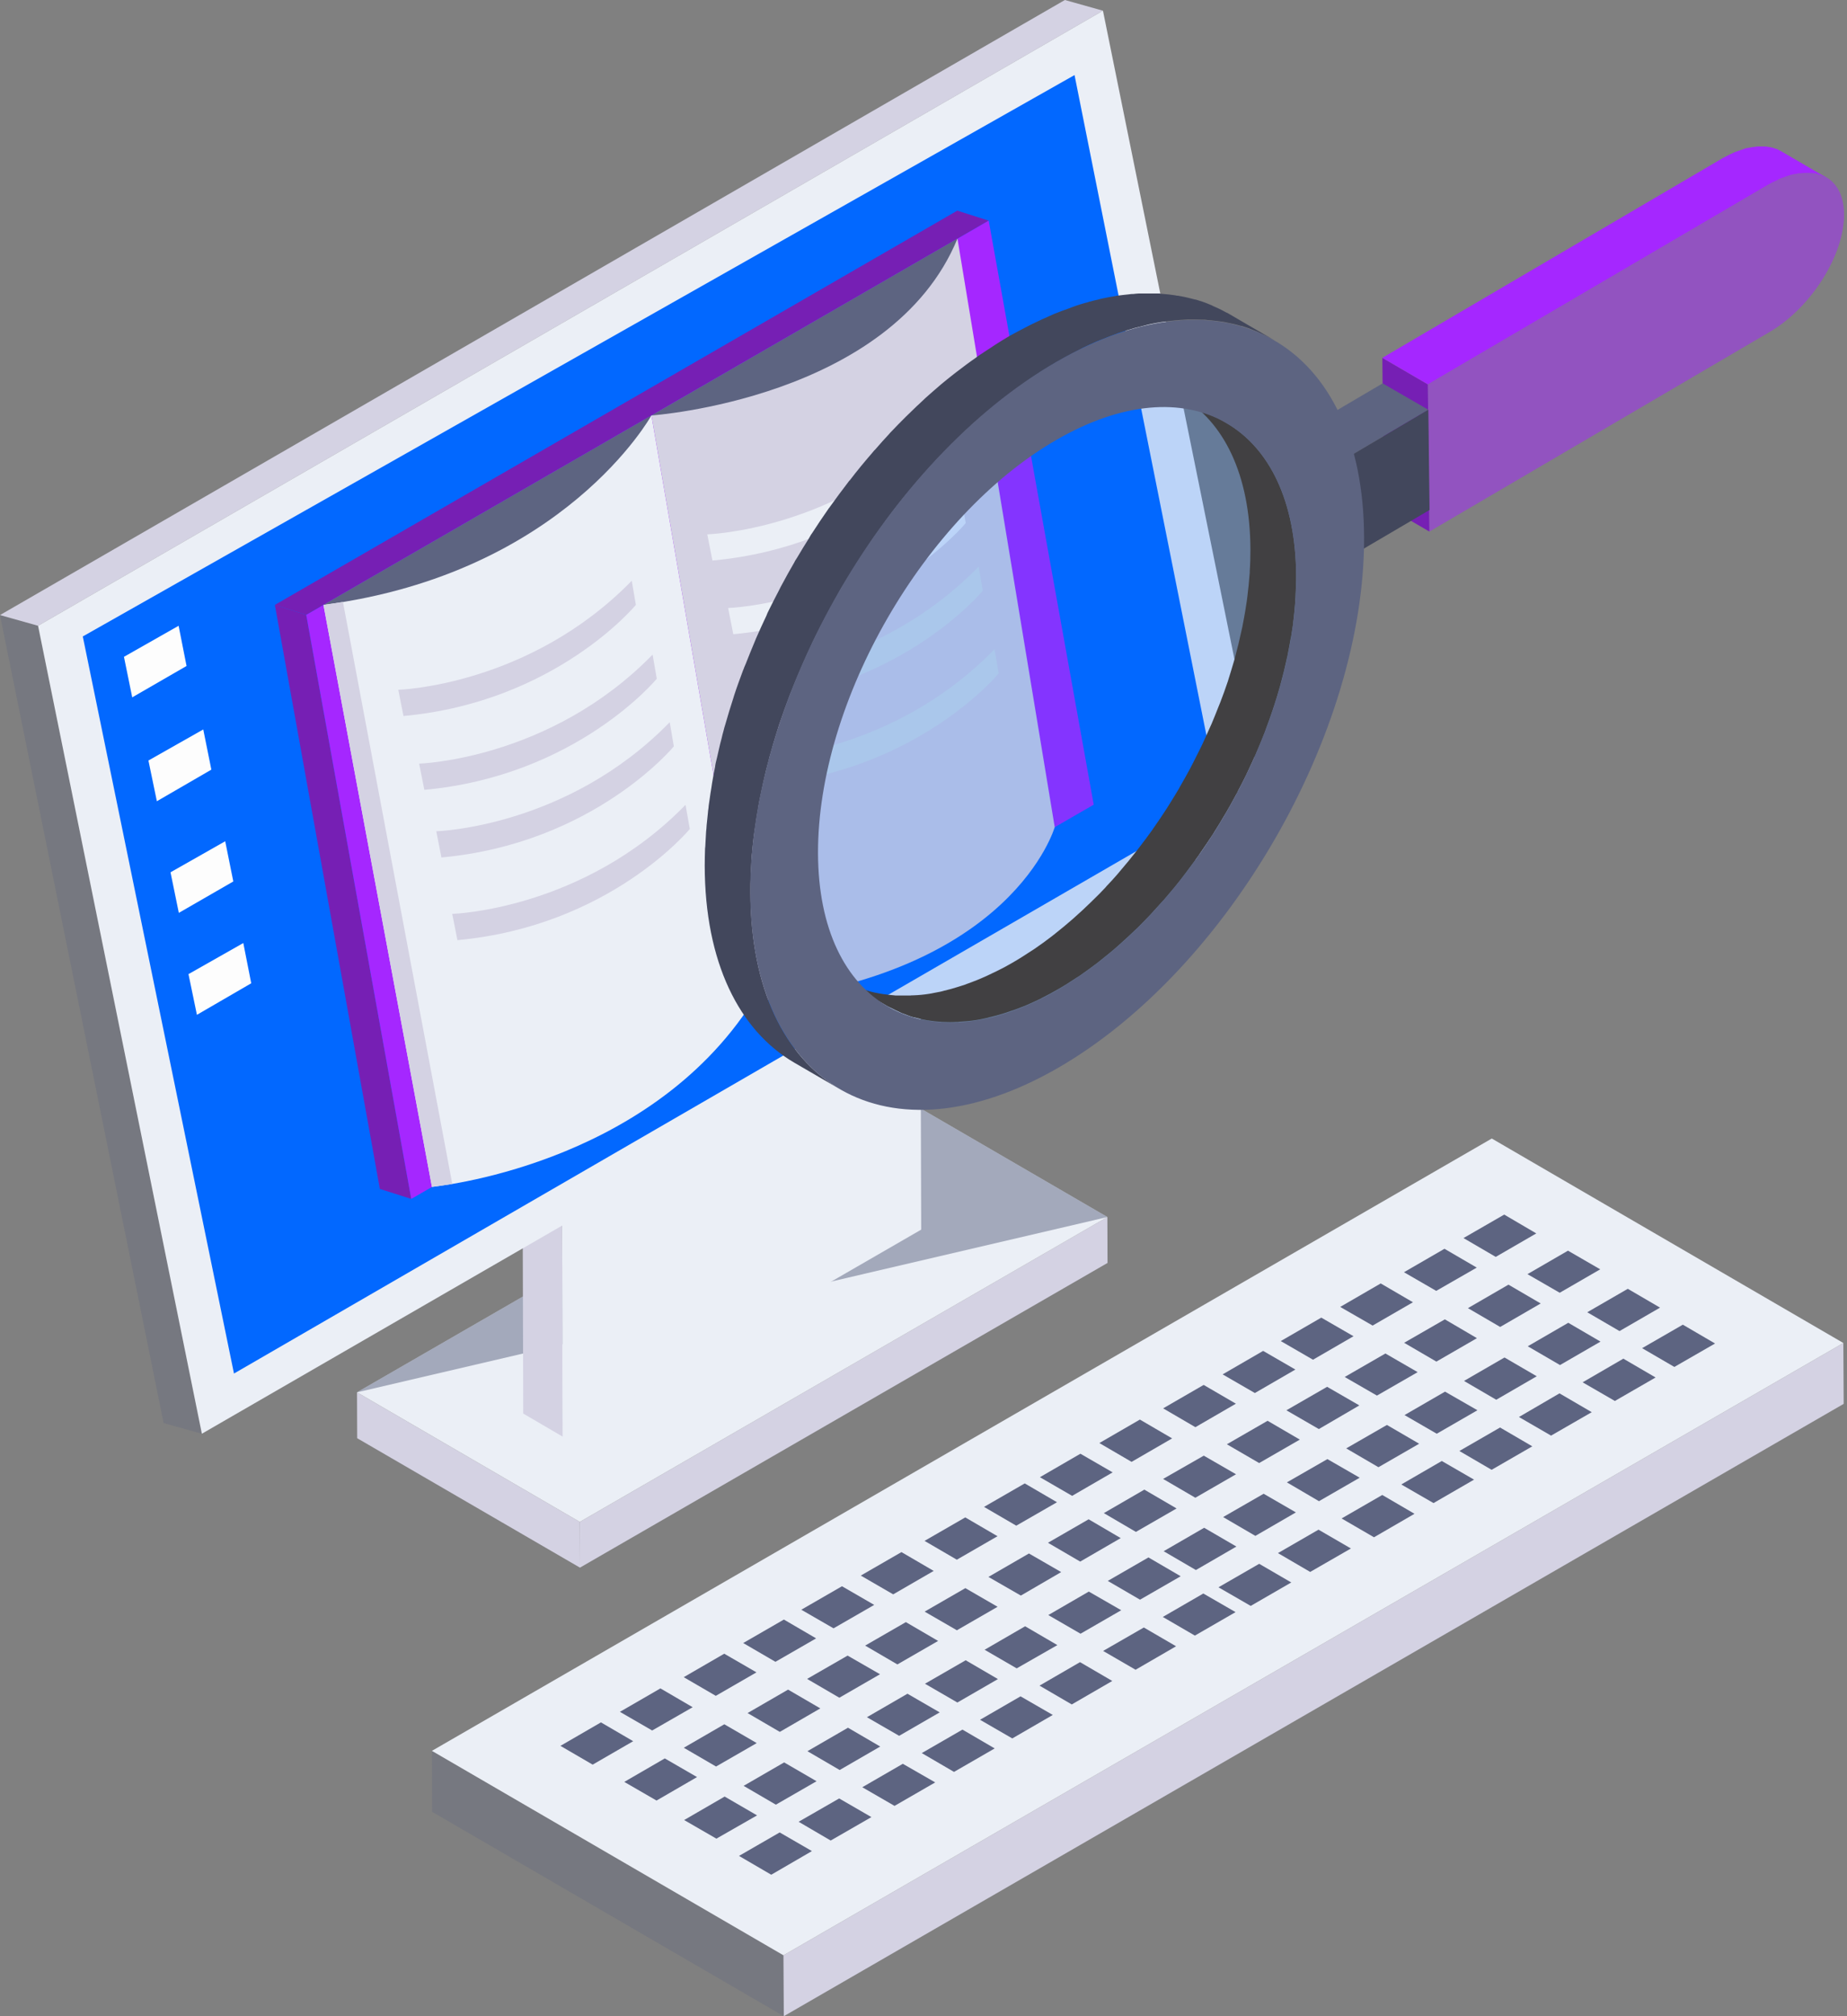
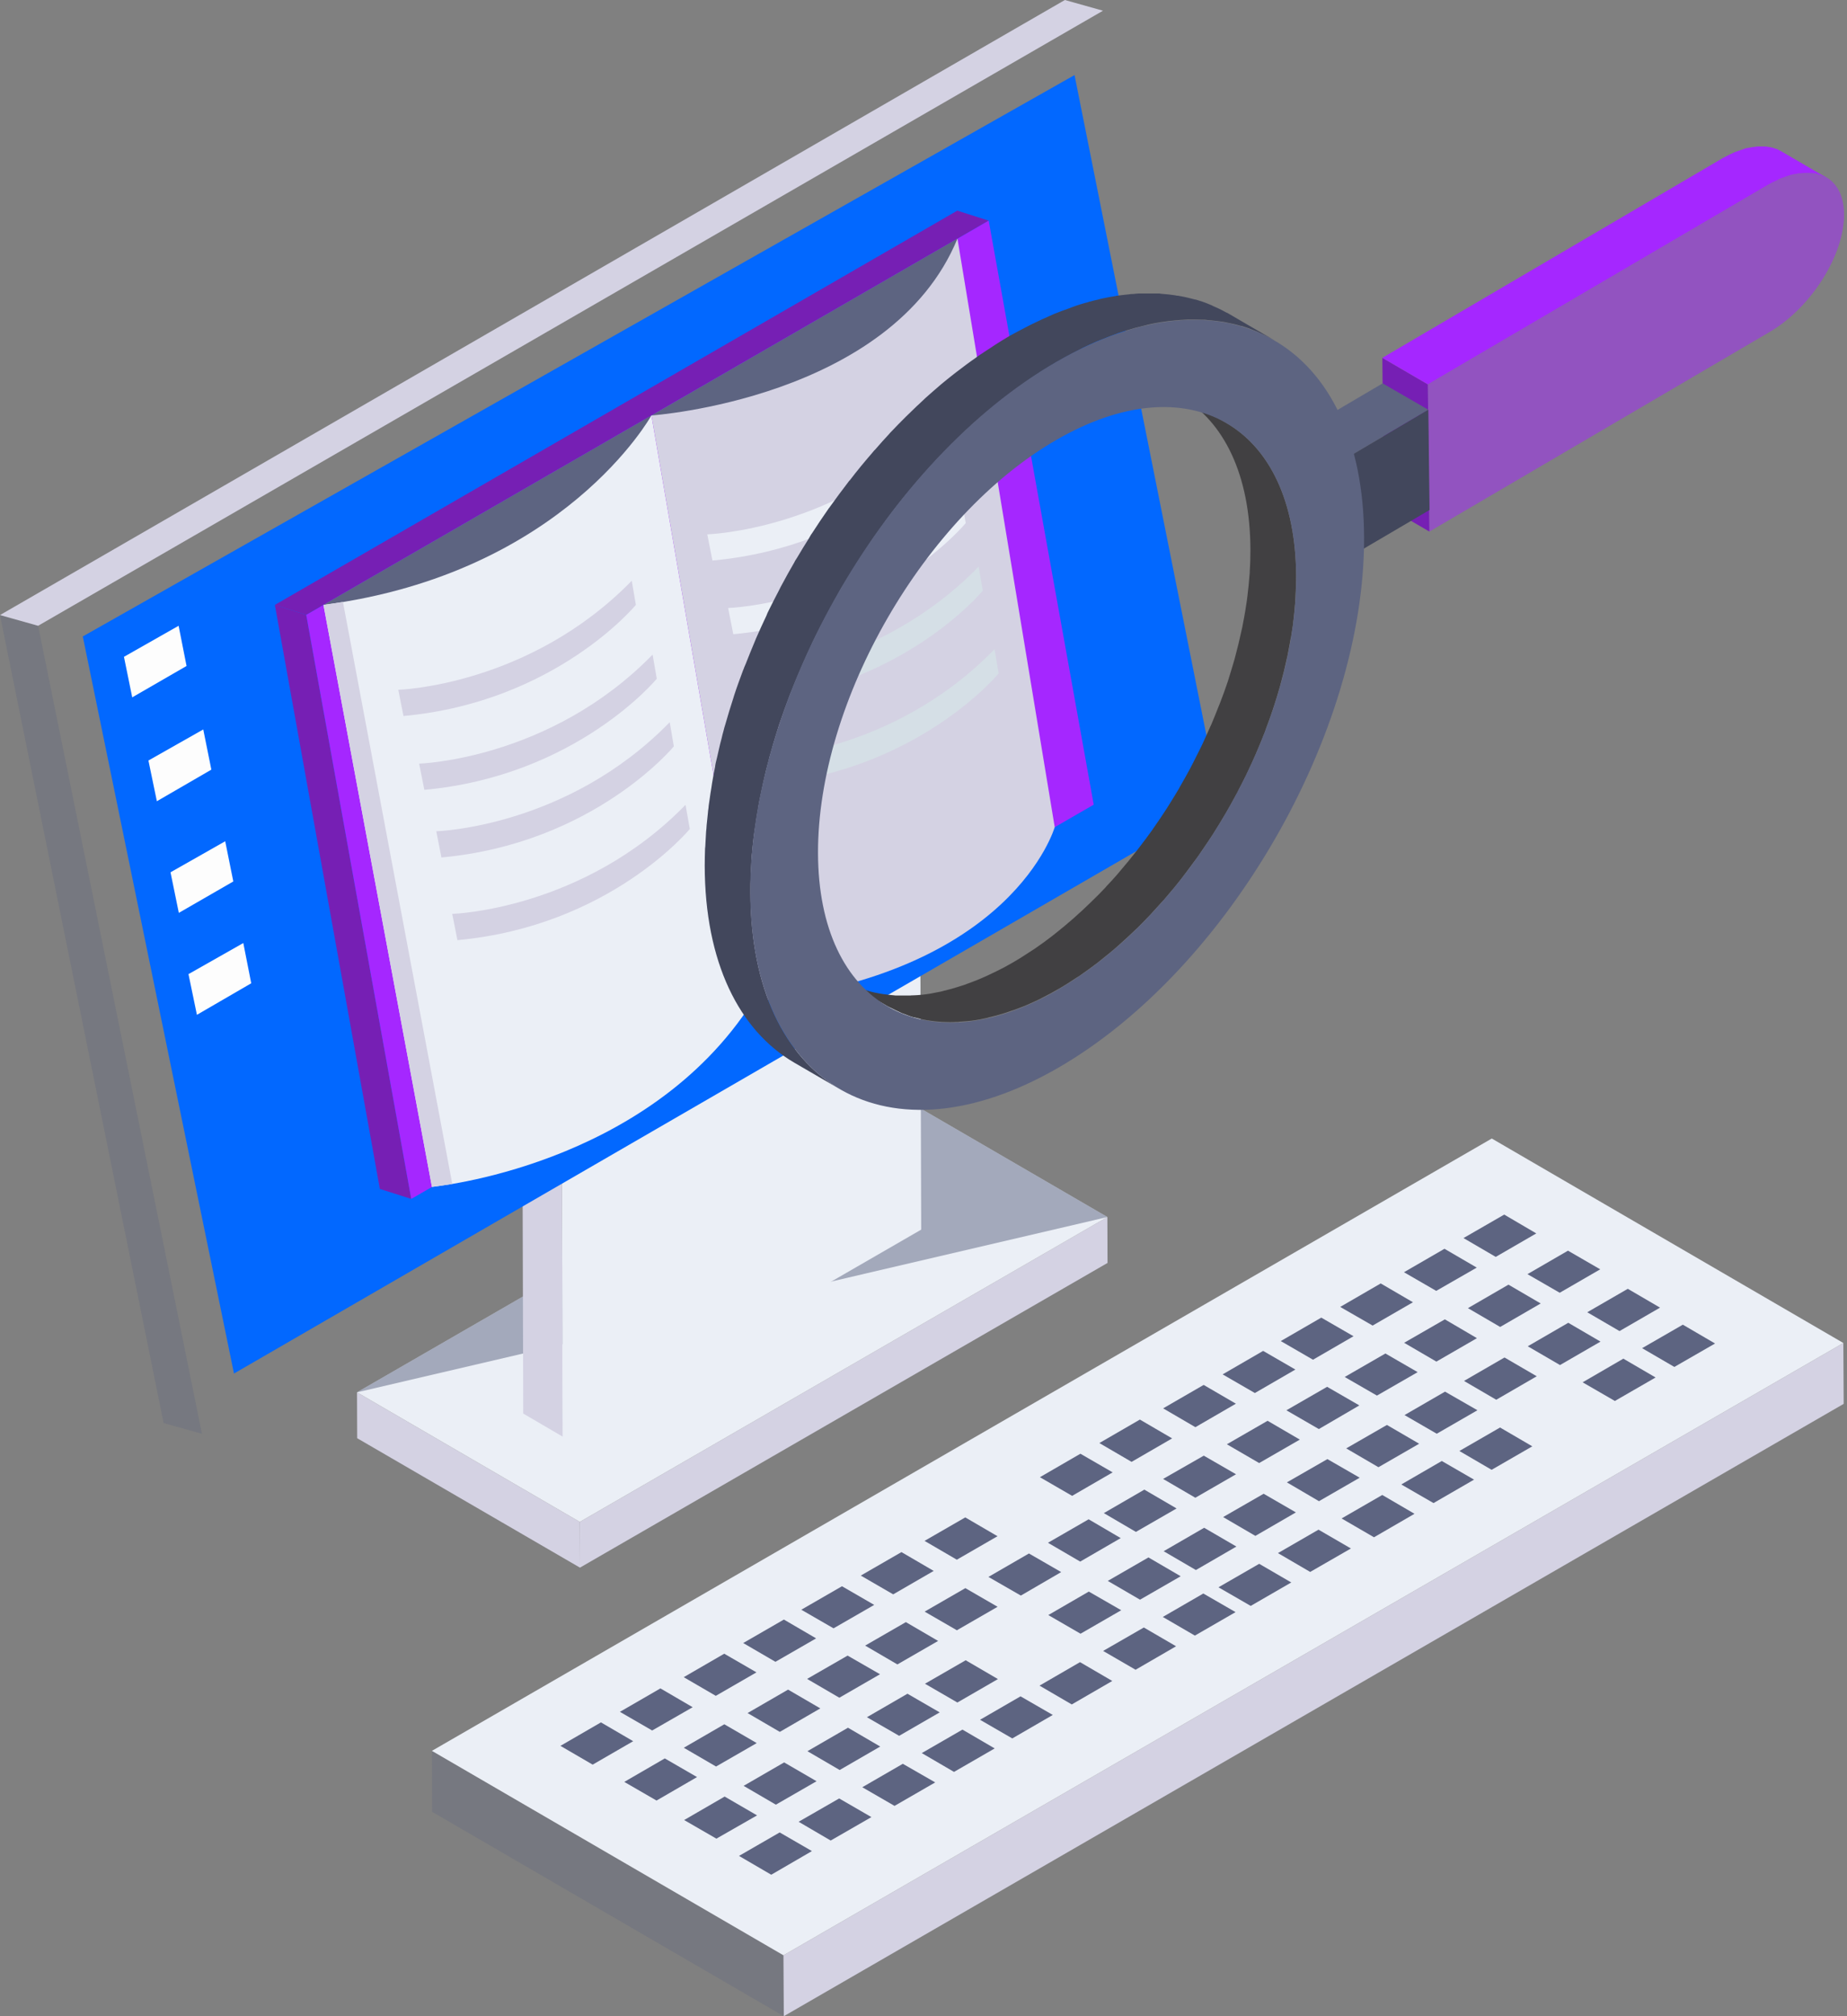
<svg xmlns="http://www.w3.org/2000/svg" width="44" height="48" viewBox="0 0 44 48" fill="none">
  <rect x="0" y="0" width="44" height="48" fill="#808080" stroke="none" />
  <path d="M8.505 33.147L8.509 34.24L13.816 37.321L13.812 36.232L8.505 33.147Z" fill="#D4D2E3" />
  <path d="M13.812 36.232L13.816 37.321L26.384 30.067L26.38 28.974L13.812 36.232Z" fill="#D4D2E3" />
  <path d="M8.505 33.147L13.812 36.232L26.381 28.974L21.078 25.894L8.505 33.147Z" fill="#EBEFF6" />
  <path opacity="0.5" d="M8.505 33.147L26.381 28.974L21.078 25.894L8.505 33.147Z" fill="#5D6481" />
  <path d="M13.406 34.203L12.465 33.653L12.437 23.848L13.377 24.394L13.406 34.203Z" fill="#D4D2E3" />
  <path d="M13.377 24.394L12.437 23.848L20.976 18.915L21.917 19.465L13.377 24.394Z" fill="#C0C5D1" />
  <path d="M21.916 19.465L21.945 29.274L13.406 34.203L13.377 24.394L21.916 19.465Z" fill="#EBEFF6" />
  <path d="M4.81 34.133L3.898 33.879L0 14.643L0.908 14.898L4.81 34.133Z" fill="#5D6481" fill-opacity="0.3" />
  <path d="M0.908 14.898L0 14.643L25.368 0L26.276 0.255L0.908 14.898Z" fill="#D4D2E3" />
-   <path d="M26.275 0.255L30.177 19.486L4.809 34.133L0.907 14.898L26.275 0.255Z" fill="#EBEFF6" />
  <path d="M25.598 1.787L29.061 19.112L5.574 32.7L1.972 15.152L25.598 1.787Z" fill="#0268FF" />
  <path d="M4.255 14.898L4.444 15.855L3.15 16.602L2.953 15.637L4.255 14.898Z" fill="#FDFDFD" />
  <path d="M4.842 17.366L5.035 18.323L3.737 19.075L3.536 18.106L4.842 17.366Z" fill="#FDFDFD" />
  <path d="M5.365 20.028L5.558 20.985L4.26 21.733L4.062 20.767L5.365 20.028Z" fill="#FDFDFD" />
  <path d="M5.796 22.451L5.985 23.409L4.691 24.16L4.49 23.191L5.796 22.451Z" fill="#FDFDFD" />
  <path d="M10.289 41.683L10.293 43.133L18.672 48L18.664 46.55L10.289 41.683Z" fill="#5D6481" fill-opacity="0.3" />
  <path d="M18.664 46.55L18.672 48L43.921 33.422L43.913 31.973L18.664 46.55Z" fill="#D4D2E3" />
  <path d="M10.289 41.683L18.664 46.55L43.913 31.973L35.538 27.105L10.289 41.683Z" fill="#EBEFF6" />
  <path d="M13.351 41.564L14.119 42.011L15.084 41.453L14.316 41.005L13.351 41.564Z" fill="#5D6481" />
  <path d="M14.768 40.754L15.536 41.198L16.501 40.644L15.733 40.196L14.768 40.754Z" fill="#5D6481" />
  <path d="M16.288 39.929L17.052 40.373L18.021 39.814L17.253 39.37L16.288 39.929Z" fill="#5D6481" />
  <path d="M17.705 39.116L18.473 39.563L19.442 39.005L18.674 38.557L17.705 39.116Z" fill="#5D6481" />
  <path d="M19.089 38.323L19.857 38.766L20.826 38.208L20.058 37.764L19.089 38.323Z" fill="#5D6481" />
  <path d="M20.506 37.51L21.278 37.957L22.243 37.399L21.475 36.951L20.506 37.51Z" fill="#5D6481" />
  <path d="M22.025 36.684L22.794 37.132L23.763 36.573L22.995 36.125L22.025 36.684Z" fill="#5D6481" />
-   <path d="M23.442 35.875L24.21 36.322L25.18 35.764L24.412 35.316L23.442 35.875Z" fill="#5D6481" />
  <path d="M24.773 35.168L25.541 35.612L26.506 35.053L25.738 34.609L24.773 35.168Z" fill="#5D6481" />
  <path d="M26.189 34.355L26.957 34.803L27.923 34.244L27.155 33.796L26.189 34.355Z" fill="#5D6481" />
  <path d="M27.709 33.529L28.477 33.977L29.442 33.418L28.674 32.971L27.709 33.529Z" fill="#5D6481" />
  <path d="M29.126 32.72L29.894 33.164L30.859 32.605L30.091 32.161L29.126 32.72Z" fill="#5D6481" />
  <path d="M30.511 31.927L31.279 32.371L32.244 31.812L31.476 31.369L30.511 31.927Z" fill="#5D6481" />
  <path d="M31.927 31.114L32.699 31.558L33.66 31.003L32.892 30.555L31.927 31.114Z" fill="#5D6481" />
  <path d="M33.446 30.288L34.214 30.732L35.18 30.178L34.411 29.73L33.446 30.288Z" fill="#5D6481" />
  <path d="M34.864 29.475L35.632 29.923L36.598 29.364L35.834 28.916L34.864 29.475Z" fill="#5D6481" />
  <path d="M14.872 42.422L15.64 42.866L16.605 42.307L15.837 41.863L14.872 42.422Z" fill="#5D6481" />
  <path d="M16.29 41.609L17.058 42.056L18.027 41.498L17.255 41.05L16.29 41.609Z" fill="#5D6481" />
  <path d="M17.809 40.783L18.577 41.231L19.542 40.672L18.774 40.225L17.809 40.783Z" fill="#5D6481" />
  <path d="M19.227 39.97L19.995 40.418L20.964 39.859L20.192 39.415L19.227 39.97Z" fill="#5D6481" />
  <path d="M20.61 39.177L21.378 39.625L22.348 39.066L21.58 38.618L20.61 39.177Z" fill="#5D6481" />
  <path d="M22.027 38.368L22.795 38.812L23.765 38.253L22.997 37.809L22.027 38.368Z" fill="#5D6481" />
  <path d="M23.547 37.542L24.319 37.986L25.28 37.427L24.512 36.984L23.547 37.542Z" fill="#5D6481" />
  <path d="M24.965 36.729L25.733 37.177L26.698 36.618L25.934 36.17L24.965 36.729Z" fill="#5D6481" />
  <path d="M26.296 36.023L27.06 36.47L28.029 35.912L27.261 35.464L26.296 36.023Z" fill="#5D6481" />
  <path d="M27.708 35.209L28.476 35.657L29.445 35.098L28.677 34.655L27.708 35.209Z" fill="#5D6481" />
  <path d="M29.227 34.384L29.996 34.831L30.965 34.273L30.197 33.825L29.227 34.384Z" fill="#5D6481" />
  <path d="M30.645 33.575L31.418 34.022L32.383 33.459L31.615 33.016L30.645 33.575Z" fill="#5D6481" />
  <path d="M32.034 32.782L32.802 33.225L33.772 32.667L33.004 32.223L32.034 32.782Z" fill="#5D6481" />
  <path d="M33.45 31.968L34.218 32.416L35.184 31.858L34.42 31.41L33.45 31.968Z" fill="#5D6481" />
  <path d="M34.97 31.143L35.738 31.591L36.703 31.032L35.935 30.584L34.97 31.143Z" fill="#5D6481" />
  <path d="M36.388 30.334L37.156 30.777L38.121 30.219L37.353 29.775L36.388 30.334Z" fill="#5D6481" />
  <path d="M16.298 43.33L17.066 43.773L18.035 43.219L17.263 42.771L16.298 43.33Z" fill="#5D6481" />
  <path d="M17.715 42.516L18.483 42.964L19.452 42.406L18.68 41.958L17.715 42.516Z" fill="#5D6481" />
  <path d="M19.235 41.691L20.003 42.139L20.969 41.58L20.201 41.132L19.235 41.691Z" fill="#5D6481" />
  <path d="M20.652 40.882L21.42 41.325L22.386 40.767L21.618 40.323L20.652 40.882Z" fill="#5D6481" />
  <path d="M22.035 40.085L22.807 40.532L23.773 39.974L23.005 39.526L22.035 40.085Z" fill="#5D6481" />
-   <path d="M23.456 39.276L24.22 39.719L25.189 39.165L24.421 38.717L23.456 39.276Z" fill="#5D6481" />
  <path d="M24.973 38.45L25.741 38.894L26.71 38.335L25.938 37.891L24.973 38.45Z" fill="#5D6481" />
  <path d="M26.39 37.637L27.158 38.084L28.127 37.526L27.359 37.078L26.39 37.637Z" fill="#5D6481" />
  <path d="M27.721 36.93L28.489 37.378L29.454 36.819L28.686 36.372L27.721 36.93Z" fill="#5D6481" />
  <path d="M29.138 36.117L29.906 36.565L30.871 36.006L30.103 35.562L29.138 36.117Z" fill="#5D6481" />
  <path d="M30.657 35.291L31.421 35.739L32.391 35.18L31.622 34.737L30.657 35.291Z" fill="#5D6481" />
  <path d="M32.07 34.482L32.838 34.93L33.808 34.371L33.04 33.924L32.07 34.482Z" fill="#5D6481" />
  <path d="M33.459 33.689L34.227 34.133L35.196 33.574L34.424 33.131L33.459 33.689Z" fill="#5D6481" />
  <path d="M34.876 32.876L35.644 33.324L36.609 32.765L35.841 32.318L34.876 32.876Z" fill="#5D6481" />
  <path d="M36.395 32.051L37.163 32.498L38.128 31.94L37.36 31.492L36.395 32.051Z" fill="#5D6481" />
  <path d="M37.812 31.241L38.581 31.689L39.546 31.131L38.778 30.683L37.812 31.241Z" fill="#5D6481" />
  <path d="M17.605 44.184L18.373 44.632L19.342 44.069L18.574 43.625L17.605 44.184Z" fill="#5D6481" />
  <path d="M19.025 43.371L19.789 43.818L20.759 43.26L19.991 42.816L19.025 43.371Z" fill="#5D6481" />
  <path d="M20.542 42.549L21.31 42.993L22.279 42.434L21.507 41.991L20.542 42.549Z" fill="#5D6481" />
  <path d="M21.959 41.736L22.727 42.184L23.696 41.625L22.928 41.177L21.959 41.736Z" fill="#5D6481" />
  <path d="M23.347 40.943L24.115 41.387L25.08 40.828L24.312 40.385L23.347 40.943Z" fill="#5D6481" />
  <path d="M24.764 40.13L25.532 40.578L26.497 40.019L25.729 39.571L24.764 40.13Z" fill="#5D6481" />
  <path d="M26.279 39.304L27.052 39.752L28.017 39.193L27.249 38.746L26.279 39.304Z" fill="#5D6481" />
  <path d="M27.701 38.495L28.465 38.939L29.434 38.38L28.666 37.937L27.701 38.495Z" fill="#5D6481" />
  <path d="M29.027 37.789L29.795 38.232L30.761 37.674L29.997 37.23L29.027 37.789Z" fill="#5D6481" />
  <path d="M30.444 36.975L31.212 37.423L32.182 36.865L31.41 36.417L30.444 36.975Z" fill="#5D6481" />
  <path d="M31.96 36.15L32.732 36.598L33.697 36.039L32.929 35.591L31.96 36.15Z" fill="#5D6481" />
  <path d="M33.382 35.341L34.15 35.784L35.115 35.226L34.347 34.782L33.382 35.341Z" fill="#5D6481" />
  <path d="M34.766 34.544L35.534 34.992L36.503 34.433L35.735 33.985L34.766 34.544Z" fill="#5D6481" />
-   <path d="M36.185 33.735L36.95 34.178L37.919 33.62L37.151 33.172L36.185 33.735Z" fill="#5D6481" />
  <path d="M37.702 32.909L38.47 33.353L39.44 32.794L38.672 32.346L37.702 32.909Z" fill="#5D6481" />
  <path d="M39.119 32.096L39.887 32.543L40.857 31.985L40.089 31.537L39.119 32.096Z" fill="#5D6481" />
  <path d="M9.797 28.543L9.049 28.305L6.548 14.401L7.295 14.639L9.797 28.543Z" fill="#761FB4" />
  <path d="M7.295 14.639L6.548 14.401L22.805 5.015L23.553 5.253L7.295 14.639Z" fill="#761FB4" />
  <path d="M23.553 5.253L26.055 19.157L9.797 28.543L7.296 14.639L23.553 5.253Z" fill="#A527FF" />
  <path d="M15.518 9.891L7.706 14.401L9.797 15.428C9.797 15.428 15.518 12.298 15.518 9.895V9.891Z" fill="#5D6481" />
  <path d="M15.518 9.891C15.518 9.891 13.44 13.649 7.706 14.401L10.29 28.255C10.29 28.255 15.412 27.787 17.93 23.844L15.518 9.887V9.891Z" fill="#EBEFF6" />
  <path d="M15.519 9.891L22.809 5.681C22.809 5.681 21.984 10.367 15.519 9.891Z" fill="#5D6481" />
  <path d="M15.519 9.891C15.519 9.891 21.236 9.497 22.809 5.681L25.126 19.691C25.126 19.691 24.132 23.187 17.93 23.844L15.519 9.887V9.891Z" fill="#D4D2E3" />
  <path d="M9.488 16.422C9.488 16.422 12.606 16.331 15.05 13.826L15.148 14.401C15.148 14.401 13.242 16.713 9.612 17.046L9.488 16.422Z" fill="#D4D2E3" />
  <path d="M9.985 18.18C9.985 18.18 13.103 18.089 15.547 15.584L15.646 16.159C15.646 16.159 13.74 18.471 10.109 18.804L9.985 18.18Z" fill="#D4D2E3" />
  <path d="M10.397 19.79C10.397 19.79 13.514 19.699 15.954 17.194L16.053 17.769C16.053 17.769 14.147 20.081 10.516 20.414L10.393 19.79H10.397Z" fill="#D4D2E3" />
  <path d="M10.773 21.757C10.773 21.757 13.891 21.667 16.331 19.161L16.433 19.736C16.433 19.736 14.528 22.049 10.897 22.382L10.773 21.757Z" fill="#D4D2E3" />
  <path d="M16.849 12.721C16.849 12.721 19.966 12.631 22.406 10.125L22.509 10.7C22.509 10.7 20.603 13.013 16.972 13.345L16.849 12.721Z" fill="#EBEFF6" />
  <path d="M17.346 14.475C17.346 14.475 20.463 14.384 22.907 11.879L23.006 12.454C23.006 12.454 21.1 14.766 17.469 15.099L17.346 14.475Z" fill="#EBEFF6" />
  <path d="M17.752 16.085C17.752 16.085 20.869 15.999 23.314 13.489L23.412 14.064C23.412 14.064 21.506 16.376 17.875 16.709L17.752 16.085Z" fill="#D5DFE6" />
  <path d="M18.135 18.052C18.135 18.052 21.253 17.966 23.692 15.456L23.791 16.032C23.791 16.032 21.885 18.344 18.254 18.677L18.131 18.052H18.135Z" fill="#D5DFE6" />
  <path d="M7.706 14.401L10.29 28.259L10.774 28.185L8.17 14.331L7.706 14.401Z" fill="#D4D2E3" />
  <g opacity="0.2">
-     <path d="M31.781 14.733C31.781 17.831 26.884 25.043 23.812 25.043C20.74 25.043 18.378 24.103 18.378 21.002C18.378 17.9 23.147 9.123 26.219 9.123C29.291 9.123 31.785 11.632 31.785 14.733H31.781Z" fill="#0268FF" />
-   </g>
+     </g>
  <path d="M34.052 12.655L32.964 12.023L32.931 8.519L34.015 9.151L34.052 12.655Z" fill="#761FB4" />
  <path d="M42.365 4.272C42.398 4.255 42.435 4.243 42.468 4.231C42.517 4.21 42.571 4.194 42.62 4.177C42.645 4.169 42.669 4.161 42.694 4.157C42.723 4.148 42.752 4.144 42.78 4.14C42.813 4.132 42.846 4.128 42.879 4.124C42.9 4.124 42.92 4.124 42.937 4.12C42.973 4.12 43.006 4.116 43.043 4.116C43.06 4.116 43.072 4.116 43.088 4.116C43.138 4.116 43.183 4.12 43.228 4.128C43.228 4.128 43.232 4.128 43.236 4.128C43.282 4.136 43.319 4.148 43.359 4.161C43.372 4.161 43.38 4.169 43.388 4.173C43.429 4.19 43.47 4.206 43.507 4.227C43.146 4.017 42.785 3.808 42.419 3.594C42.419 3.594 42.415 3.594 42.411 3.59C42.382 3.573 42.357 3.561 42.329 3.549C42.32 3.549 42.312 3.541 42.3 3.541C42.292 3.541 42.279 3.532 42.271 3.532C42.259 3.528 42.246 3.524 42.238 3.52C42.209 3.512 42.181 3.504 42.148 3.5C42.148 3.5 42.148 3.5 42.14 3.5C42.103 3.491 42.066 3.487 42.029 3.487H42C42 3.487 41.971 3.487 41.955 3.487C41.938 3.487 41.922 3.487 41.901 3.487C41.885 3.487 41.864 3.487 41.848 3.491C41.828 3.491 41.807 3.491 41.791 3.5C41.778 3.5 41.77 3.5 41.762 3.5C41.741 3.5 41.717 3.508 41.696 3.512C41.667 3.516 41.639 3.524 41.61 3.528C41.602 3.528 41.593 3.528 41.585 3.532C41.569 3.532 41.552 3.545 41.54 3.549C41.491 3.565 41.437 3.582 41.384 3.602C41.371 3.606 41.359 3.61 41.343 3.615C41.322 3.623 41.302 3.635 41.281 3.643C41.261 3.651 41.244 3.66 41.228 3.668C41.166 3.697 41.105 3.73 41.043 3.762L32.931 8.519L34.015 9.151L42.127 4.395C42.189 4.358 42.251 4.329 42.312 4.3C42.329 4.292 42.349 4.284 42.365 4.276V4.272Z" fill="#A527FF" />
  <path d="M42.131 4.391C43.125 3.816 43.922 4.136 43.93 5.097C43.938 6.067 43.15 7.319 42.164 7.899L34.052 12.655L34.015 9.151L42.127 4.395L42.131 4.391Z" fill="#A527FF" fill-opacity="0.5" />
  <path d="M32.026 13.333L30.938 12.7L30.913 10.318L32.002 10.95L32.026 13.333Z" fill="#452617" />
  <path d="M32.002 10.95L30.913 10.318L32.938 9.127L34.026 9.755L32.002 10.95Z" fill="#5D6481" />
  <path d="M34.026 9.755L34.055 12.142L32.026 13.333L32.001 10.95L34.026 9.755Z" fill="#42475C" />
  <path d="M30.753 15.185C30.766 15.107 30.778 15.025 30.79 14.947C30.794 14.914 30.803 14.881 30.807 14.844C30.807 14.836 30.807 14.824 30.807 14.816C30.827 14.647 30.844 14.483 30.856 14.319C30.856 14.286 30.856 14.257 30.86 14.224C30.868 14.056 30.877 13.892 30.877 13.723C30.872 11.928 30.236 10.663 29.217 10.072C28.856 9.862 28.494 9.653 28.129 9.439C29.151 10.034 29.784 11.296 29.788 13.091C29.788 13.255 29.784 13.423 29.772 13.592C29.772 13.624 29.772 13.653 29.767 13.686C29.755 13.85 29.739 14.015 29.718 14.179C29.714 14.22 29.706 14.265 29.702 14.306C29.689 14.389 29.677 14.466 29.665 14.545C29.657 14.594 29.648 14.639 29.64 14.688C29.624 14.766 29.611 14.848 29.595 14.927C29.587 14.963 29.578 15.001 29.57 15.037C29.529 15.226 29.484 15.419 29.431 15.613C29.422 15.645 29.414 15.678 29.406 15.707C29.357 15.875 29.307 16.04 29.254 16.208C29.254 16.216 29.25 16.224 29.246 16.233C29.192 16.393 29.135 16.553 29.073 16.713C29.057 16.75 29.045 16.787 29.028 16.824C28.975 16.964 28.917 17.099 28.86 17.239C28.852 17.256 28.847 17.268 28.839 17.284C28.773 17.432 28.708 17.58 28.638 17.728C28.622 17.765 28.601 17.802 28.584 17.839C28.527 17.954 28.465 18.073 28.408 18.188C28.392 18.221 28.371 18.254 28.355 18.291C28.276 18.434 28.198 18.578 28.116 18.718C28.104 18.742 28.087 18.767 28.075 18.792C28.001 18.915 27.927 19.038 27.849 19.161C27.829 19.194 27.804 19.231 27.784 19.264C27.689 19.408 27.595 19.552 27.496 19.691C27.48 19.712 27.463 19.736 27.451 19.757C27.348 19.901 27.245 20.04 27.139 20.176C27.122 20.196 27.106 20.221 27.089 20.242C26.954 20.414 26.818 20.582 26.675 20.747C26.654 20.771 26.634 20.796 26.613 20.821C26.531 20.915 26.445 21.01 26.358 21.1C26.35 21.108 26.342 21.121 26.334 21.129C26.239 21.232 26.141 21.33 26.042 21.425C26.021 21.445 26.001 21.466 25.98 21.486C25.853 21.609 25.722 21.733 25.59 21.848C25.578 21.86 25.566 21.868 25.553 21.881C25.418 22 25.278 22.115 25.138 22.226C25.11 22.246 25.085 22.271 25.056 22.291C24.917 22.398 24.781 22.497 24.637 22.595C24.613 22.612 24.584 22.628 24.559 22.645C24.411 22.743 24.264 22.837 24.111 22.924C23.992 22.994 23.869 23.059 23.75 23.117C23.717 23.133 23.68 23.15 23.647 23.166C23.557 23.211 23.467 23.252 23.38 23.289C23.348 23.302 23.315 23.318 23.282 23.33C23.2 23.363 23.113 23.396 23.031 23.425C23.011 23.433 22.986 23.441 22.965 23.45C22.863 23.482 22.76 23.515 22.657 23.544C22.596 23.561 22.538 23.573 22.481 23.589C22.452 23.597 22.423 23.606 22.399 23.61C22.312 23.626 22.226 23.643 22.14 23.659C22.009 23.68 21.885 23.692 21.758 23.696C21.733 23.696 21.709 23.696 21.684 23.7C21.573 23.7 21.462 23.7 21.355 23.7C21.335 23.7 21.318 23.7 21.298 23.696C21.212 23.688 21.125 23.68 21.043 23.667C21.019 23.663 20.99 23.659 20.965 23.655C20.867 23.639 20.772 23.618 20.682 23.589C20.678 23.589 20.674 23.589 20.669 23.585C20.583 23.561 20.497 23.528 20.411 23.495C20.386 23.486 20.361 23.474 20.337 23.462C20.267 23.429 20.197 23.396 20.131 23.363C20.107 23.351 20.082 23.339 20.061 23.326C20.066 23.326 20.07 23.33 20.074 23.334C20.074 23.334 20.066 23.33 20.061 23.326L21.15 23.959C21.15 23.959 21.171 23.971 21.183 23.975C21.195 23.983 21.207 23.988 21.22 23.992C21.29 24.029 21.355 24.062 21.429 24.094C21.442 24.099 21.454 24.107 21.47 24.115C21.479 24.119 21.491 24.123 21.503 24.127C21.59 24.16 21.672 24.193 21.758 24.218C21.758 24.218 21.766 24.218 21.77 24.218C21.865 24.242 21.959 24.267 22.054 24.283C22.066 24.283 22.074 24.288 22.087 24.292C22.103 24.292 22.119 24.292 22.132 24.296C22.214 24.308 22.3 24.32 22.386 24.324C22.403 24.324 22.415 24.324 22.431 24.329C22.436 24.329 22.44 24.329 22.448 24.329C22.555 24.333 22.666 24.337 22.777 24.329C22.789 24.329 22.797 24.329 22.809 24.329C22.822 24.329 22.838 24.329 22.855 24.324C22.978 24.316 23.105 24.308 23.233 24.288C23.319 24.275 23.405 24.259 23.491 24.238C23.516 24.234 23.541 24.226 23.565 24.218C23.619 24.205 23.676 24.193 23.734 24.177C23.738 24.177 23.746 24.177 23.75 24.172C23.853 24.144 23.951 24.115 24.054 24.078C24.079 24.07 24.103 24.058 24.128 24.053C24.21 24.025 24.288 23.996 24.37 23.963C24.383 23.959 24.391 23.955 24.403 23.951C24.424 23.942 24.448 23.93 24.469 23.922C24.555 23.885 24.645 23.844 24.732 23.803C24.769 23.786 24.802 23.77 24.838 23.749C24.958 23.688 25.077 23.626 25.196 23.556C25.348 23.47 25.496 23.376 25.644 23.277C25.668 23.261 25.697 23.244 25.722 23.228C25.861 23.129 26.001 23.031 26.141 22.924C26.169 22.903 26.194 22.879 26.223 22.858C26.362 22.747 26.502 22.636 26.634 22.517C26.646 22.505 26.662 22.492 26.675 22.48C26.806 22.365 26.933 22.246 27.061 22.123C27.073 22.11 27.089 22.098 27.102 22.086C27.11 22.078 27.118 22.069 27.126 22.061C27.225 21.963 27.319 21.864 27.414 21.765C27.422 21.757 27.43 21.749 27.439 21.737C27.525 21.642 27.611 21.548 27.697 21.453C27.706 21.445 27.714 21.433 27.726 21.425C27.738 21.412 27.747 21.4 27.759 21.384C27.903 21.219 28.042 21.051 28.178 20.874C28.178 20.87 28.186 20.866 28.186 20.862C28.194 20.849 28.203 20.837 28.215 20.825C28.322 20.681 28.428 20.537 28.535 20.394C28.548 20.377 28.556 20.365 28.568 20.348C28.572 20.34 28.576 20.336 28.58 20.328C28.679 20.184 28.778 20.04 28.872 19.897C28.88 19.884 28.889 19.872 28.897 19.86C28.909 19.839 28.921 19.819 28.934 19.798C29.012 19.675 29.086 19.556 29.16 19.428C29.172 19.412 29.18 19.391 29.192 19.375C29.192 19.371 29.201 19.363 29.205 19.354C29.287 19.215 29.365 19.071 29.443 18.927C29.451 18.915 29.455 18.907 29.463 18.894C29.476 18.87 29.488 18.849 29.496 18.825C29.558 18.709 29.616 18.595 29.673 18.48C29.685 18.455 29.698 18.434 29.706 18.41C29.714 18.397 29.718 18.381 29.726 18.369C29.796 18.221 29.862 18.077 29.928 17.925C29.928 17.925 29.928 17.917 29.932 17.913C29.936 17.9 29.94 17.888 29.948 17.876C30.006 17.74 30.063 17.601 30.117 17.465C30.125 17.444 30.133 17.424 30.141 17.403C30.145 17.387 30.154 17.37 30.158 17.35C30.219 17.19 30.277 17.03 30.33 16.869C30.33 16.869 30.33 16.869 30.33 16.865C30.33 16.857 30.33 16.853 30.338 16.845C30.392 16.676 30.445 16.512 30.49 16.348C30.494 16.327 30.503 16.307 30.507 16.286C30.507 16.274 30.511 16.266 30.515 16.253C30.568 16.06 30.614 15.871 30.655 15.678C30.655 15.662 30.663 15.649 30.667 15.633C30.671 15.613 30.675 15.588 30.679 15.567C30.696 15.489 30.708 15.407 30.724 15.329C30.733 15.28 30.741 15.235 30.749 15.185H30.753Z" fill="#414042" />
  <path d="M25.755 8.301C25.874 8.244 25.989 8.19 26.1 8.141C26.141 8.125 26.182 8.104 26.223 8.092C26.334 8.047 26.441 8.005 26.552 7.964C26.576 7.956 26.601 7.948 26.625 7.936C26.757 7.89 26.888 7.849 27.02 7.812C27.098 7.792 27.172 7.775 27.246 7.755C27.283 7.747 27.32 7.734 27.357 7.726C27.468 7.702 27.578 7.681 27.685 7.665C27.685 7.665 27.685 7.665 27.689 7.665C27.792 7.648 27.895 7.636 27.993 7.628C28.026 7.628 28.059 7.623 28.092 7.619C28.162 7.615 28.232 7.611 28.301 7.607C28.33 7.607 28.363 7.607 28.392 7.607C28.466 7.607 28.535 7.607 28.605 7.611C28.63 7.611 28.655 7.611 28.679 7.611C28.708 7.611 28.733 7.615 28.761 7.619C28.872 7.628 28.983 7.64 29.094 7.656C29.127 7.66 29.16 7.665 29.193 7.673C29.316 7.697 29.439 7.722 29.558 7.759C29.558 7.759 29.566 7.759 29.57 7.759C29.686 7.792 29.797 7.833 29.903 7.878C29.932 7.89 29.965 7.903 29.994 7.919C30.084 7.96 30.174 8.001 30.265 8.051C30.294 8.067 30.322 8.079 30.351 8.096C29.989 7.886 29.624 7.677 29.262 7.463C29.25 7.455 29.234 7.447 29.221 7.443C29.205 7.435 29.189 7.426 29.172 7.418C29.086 7.369 28.995 7.328 28.901 7.287C28.885 7.278 28.868 7.27 28.852 7.262C28.839 7.258 28.823 7.254 28.811 7.246C28.704 7.2 28.593 7.163 28.482 7.131C28.478 7.131 28.474 7.131 28.47 7.131C28.351 7.098 28.227 7.069 28.104 7.048C28.092 7.048 28.075 7.04 28.063 7.04C28.043 7.04 28.022 7.04 28.006 7.032C27.899 7.016 27.784 7.003 27.673 6.995C27.657 6.995 27.64 6.991 27.624 6.987C27.615 6.987 27.603 6.987 27.595 6.987C27.57 6.987 27.541 6.987 27.517 6.987C27.447 6.987 27.377 6.987 27.303 6.987C27.27 6.987 27.238 6.987 27.205 6.987C27.18 6.987 27.16 6.987 27.135 6.987C27.09 6.987 27.044 6.995 26.999 6.999C26.966 6.999 26.933 6.999 26.897 7.007C26.802 7.016 26.708 7.028 26.613 7.04C26.601 7.04 26.588 7.04 26.576 7.048C26.474 7.065 26.367 7.081 26.26 7.106C26.223 7.114 26.186 7.122 26.149 7.135C26.079 7.151 26.014 7.163 25.948 7.184C25.939 7.184 25.931 7.188 25.927 7.192C25.796 7.225 25.664 7.266 25.533 7.315C25.508 7.324 25.484 7.336 25.459 7.344C25.352 7.381 25.241 7.422 25.13 7.467C25.118 7.471 25.102 7.476 25.089 7.484C25.061 7.496 25.036 7.508 25.007 7.521C24.892 7.57 24.777 7.623 24.658 7.681C24.613 7.702 24.568 7.726 24.523 7.747C24.37 7.825 24.214 7.907 24.058 7.993C23.939 8.063 23.824 8.133 23.709 8.207C23.672 8.231 23.635 8.256 23.598 8.281C23.52 8.334 23.438 8.383 23.36 8.437C23.315 8.466 23.274 8.494 23.233 8.527C23.159 8.576 23.089 8.63 23.015 8.683C22.97 8.716 22.929 8.749 22.884 8.782C22.81 8.835 22.74 8.893 22.666 8.95C22.625 8.983 22.588 9.012 22.547 9.045C22.465 9.11 22.383 9.18 22.304 9.25C22.276 9.275 22.247 9.299 22.218 9.324C22.107 9.418 22 9.517 21.894 9.62C21.877 9.636 21.857 9.653 21.84 9.669C21.766 9.739 21.692 9.813 21.619 9.883C21.606 9.895 21.598 9.907 21.586 9.915C21.462 10.039 21.335 10.166 21.216 10.293C21.204 10.306 21.195 10.314 21.187 10.326C21.072 10.449 20.961 10.573 20.855 10.696C20.842 10.708 20.834 10.72 20.822 10.729C20.809 10.745 20.797 10.762 20.785 10.774C20.6 10.988 20.419 11.205 20.247 11.431C20.242 11.435 20.238 11.443 20.23 11.447C20.218 11.464 20.206 11.48 20.193 11.497C20.053 11.678 19.918 11.862 19.782 12.051C19.77 12.072 19.754 12.088 19.741 12.105C19.737 12.113 19.729 12.121 19.725 12.129C19.598 12.31 19.474 12.495 19.355 12.68C19.343 12.696 19.331 12.717 19.318 12.733C19.302 12.762 19.285 12.791 19.269 12.819C19.174 12.971 19.08 13.119 18.99 13.275C18.973 13.304 18.957 13.329 18.94 13.353C18.936 13.362 18.928 13.374 18.924 13.386C18.821 13.563 18.719 13.744 18.624 13.924C18.616 13.941 18.608 13.953 18.599 13.97C18.583 14.002 18.567 14.035 18.55 14.068C18.476 14.212 18.402 14.351 18.332 14.495C18.316 14.528 18.3 14.561 18.283 14.594C18.275 14.614 18.267 14.635 18.259 14.655C18.172 14.84 18.086 15.025 18.004 15.214C18.004 15.222 18 15.226 17.996 15.235C17.988 15.255 17.979 15.276 17.971 15.296C17.901 15.465 17.831 15.633 17.766 15.802C17.753 15.83 17.741 15.859 17.729 15.888C17.721 15.912 17.712 15.937 17.7 15.962C17.626 16.163 17.552 16.36 17.486 16.565C17.486 16.565 17.486 16.574 17.482 16.578C17.478 16.594 17.474 16.607 17.47 16.619C17.404 16.824 17.338 17.034 17.281 17.239C17.273 17.268 17.265 17.293 17.256 17.321C17.248 17.346 17.244 17.375 17.236 17.399C17.219 17.461 17.203 17.518 17.191 17.576C17.166 17.666 17.145 17.753 17.125 17.843C17.113 17.904 17.096 17.966 17.084 18.024C17.072 18.069 17.063 18.114 17.051 18.159C17.043 18.192 17.039 18.225 17.035 18.258C17.014 18.352 16.998 18.447 16.981 18.541C16.969 18.611 16.956 18.677 16.948 18.747C16.932 18.845 16.915 18.944 16.903 19.042C16.899 19.087 16.887 19.133 16.883 19.178C16.883 19.198 16.878 19.215 16.878 19.235C16.87 19.28 16.866 19.326 16.862 19.375C16.854 19.469 16.841 19.56 16.833 19.654C16.833 19.704 16.825 19.753 16.821 19.798C16.817 19.897 16.809 19.991 16.805 20.086C16.805 20.127 16.8 20.168 16.796 20.205C16.792 20.34 16.788 20.476 16.788 20.607C16.792 22.912 17.61 24.534 18.92 25.298L20.008 25.93C18.694 25.166 17.881 23.548 17.877 21.24C17.877 21.108 17.877 20.973 17.885 20.837C17.885 20.796 17.885 20.755 17.889 20.718C17.893 20.624 17.901 20.525 17.905 20.431C17.905 20.381 17.913 20.332 17.918 20.287C17.926 20.192 17.934 20.102 17.946 20.008C17.951 19.962 17.955 19.913 17.963 19.868C17.971 19.802 17.979 19.741 17.992 19.675C18.004 19.576 18.02 19.478 18.037 19.379C18.049 19.313 18.061 19.244 18.07 19.178C18.086 19.083 18.107 18.989 18.127 18.894C18.144 18.816 18.16 18.738 18.176 18.66C18.189 18.599 18.205 18.537 18.218 18.475C18.238 18.389 18.259 18.299 18.283 18.212C18.3 18.155 18.316 18.093 18.328 18.036C18.345 17.983 18.357 17.929 18.374 17.876C18.431 17.666 18.497 17.461 18.562 17.251C18.567 17.235 18.575 17.218 18.579 17.202C18.649 17.001 18.719 16.8 18.797 16.598C18.817 16.545 18.838 16.487 18.862 16.434C18.928 16.266 18.998 16.097 19.072 15.929C19.084 15.904 19.092 15.88 19.105 15.851C19.187 15.662 19.273 15.477 19.359 15.292C19.384 15.239 19.409 15.189 19.433 15.14C19.503 14.996 19.577 14.853 19.655 14.709C19.68 14.664 19.704 14.614 19.729 14.569C19.828 14.389 19.926 14.208 20.029 14.027C20.049 13.99 20.07 13.957 20.095 13.92C20.185 13.768 20.279 13.616 20.374 13.464C20.403 13.419 20.431 13.37 20.464 13.325C20.583 13.14 20.707 12.955 20.83 12.774C20.85 12.745 20.871 12.717 20.892 12.688C21.023 12.499 21.158 12.318 21.298 12.133C21.314 12.113 21.335 12.088 21.352 12.064C21.528 11.838 21.709 11.62 21.894 11.406C21.914 11.382 21.939 11.353 21.963 11.328C22.074 11.201 22.185 11.078 22.3 10.955C22.308 10.946 22.317 10.934 22.329 10.926C22.448 10.794 22.576 10.671 22.699 10.548C22.781 10.466 22.867 10.384 22.953 10.302C22.97 10.285 22.99 10.269 23.007 10.248C23.114 10.15 23.22 10.051 23.331 9.957C23.36 9.932 23.389 9.907 23.418 9.883C23.5 9.813 23.578 9.747 23.66 9.677C23.701 9.644 23.742 9.611 23.779 9.579C23.849 9.521 23.923 9.464 23.997 9.41C24.042 9.377 24.083 9.345 24.128 9.312C24.198 9.258 24.272 9.205 24.346 9.156C24.387 9.127 24.432 9.094 24.473 9.065C24.551 9.012 24.629 8.958 24.707 8.909C24.744 8.884 24.781 8.86 24.818 8.835C24.933 8.761 25.052 8.691 25.167 8.622C25.323 8.531 25.475 8.449 25.627 8.371C25.673 8.346 25.718 8.326 25.763 8.305L25.755 8.301Z" fill="#42475C" />
  <path d="M25.16 8.618C29.197 6.285 32.483 8.158 32.496 12.799C32.508 17.44 29.247 23.088 25.209 25.421C21.171 27.75 17.89 25.881 17.873 21.24C17.861 16.598 21.122 10.951 25.16 8.618ZM25.201 23.561C28.347 21.745 30.89 17.342 30.877 13.727C30.869 10.113 28.31 8.655 25.164 10.474C22.017 12.29 19.479 16.693 19.487 20.307C19.495 23.922 22.055 25.38 25.201 23.565V23.561Z" fill="#5D6481" />
</svg>